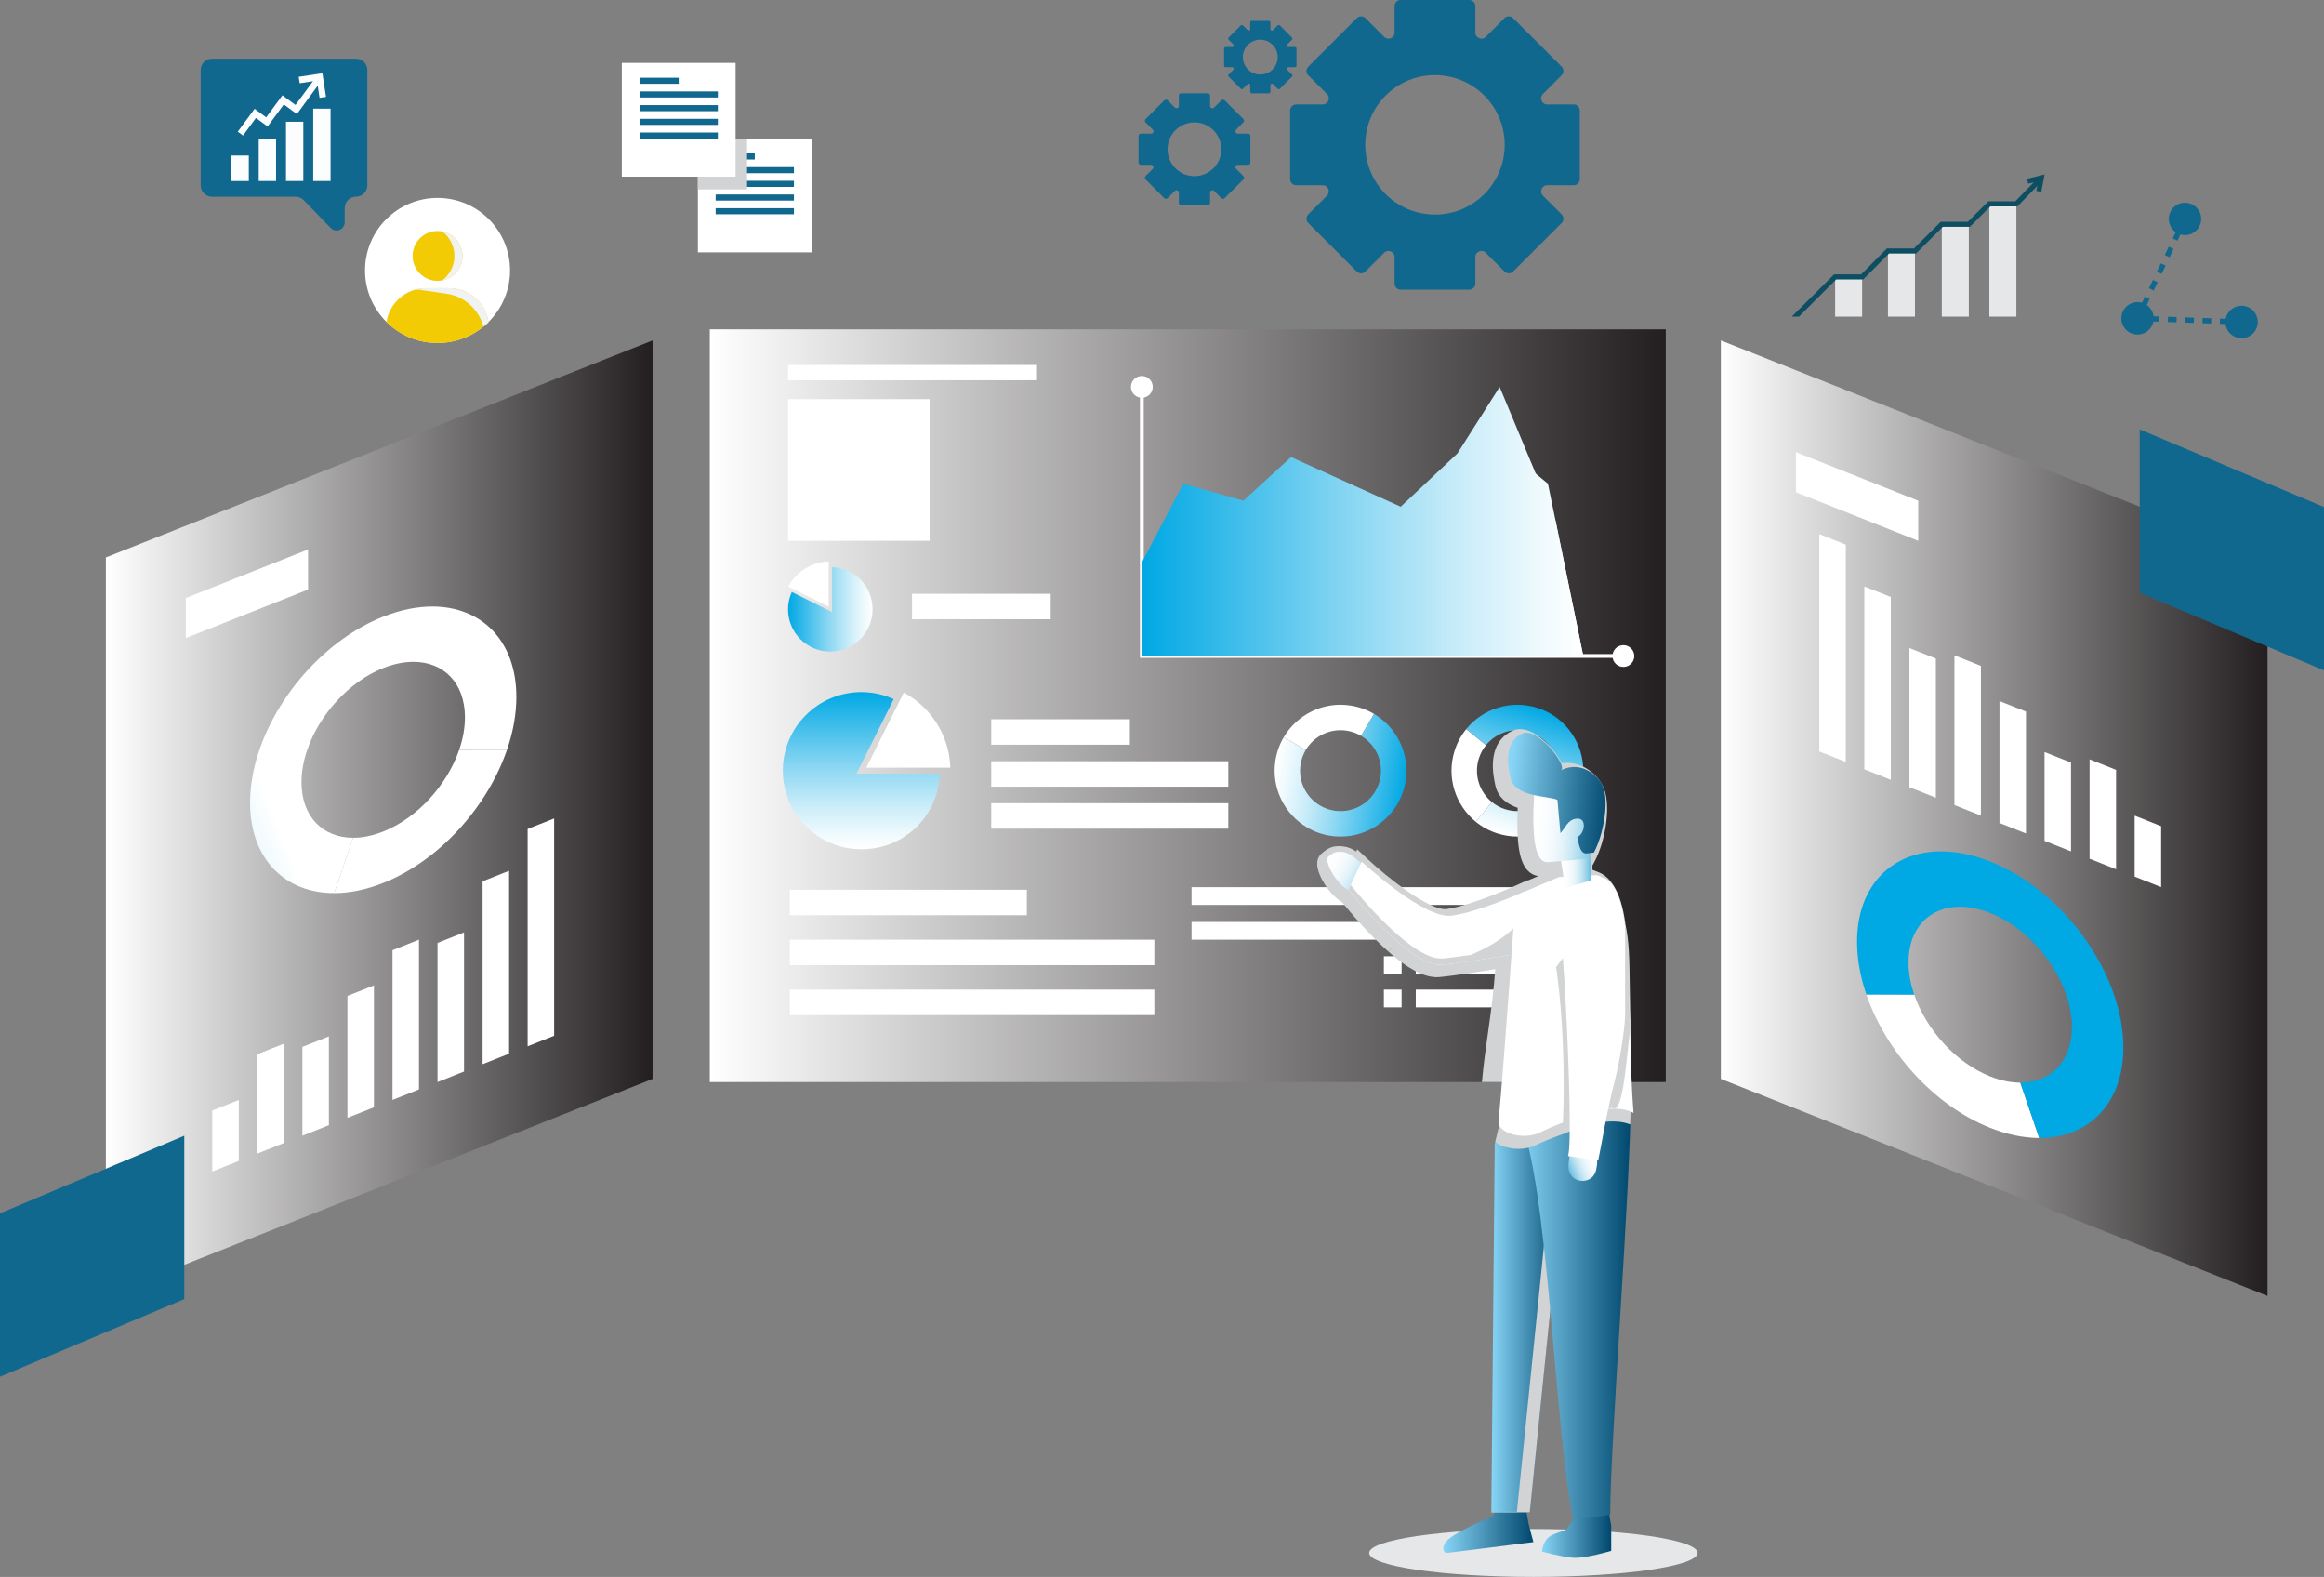
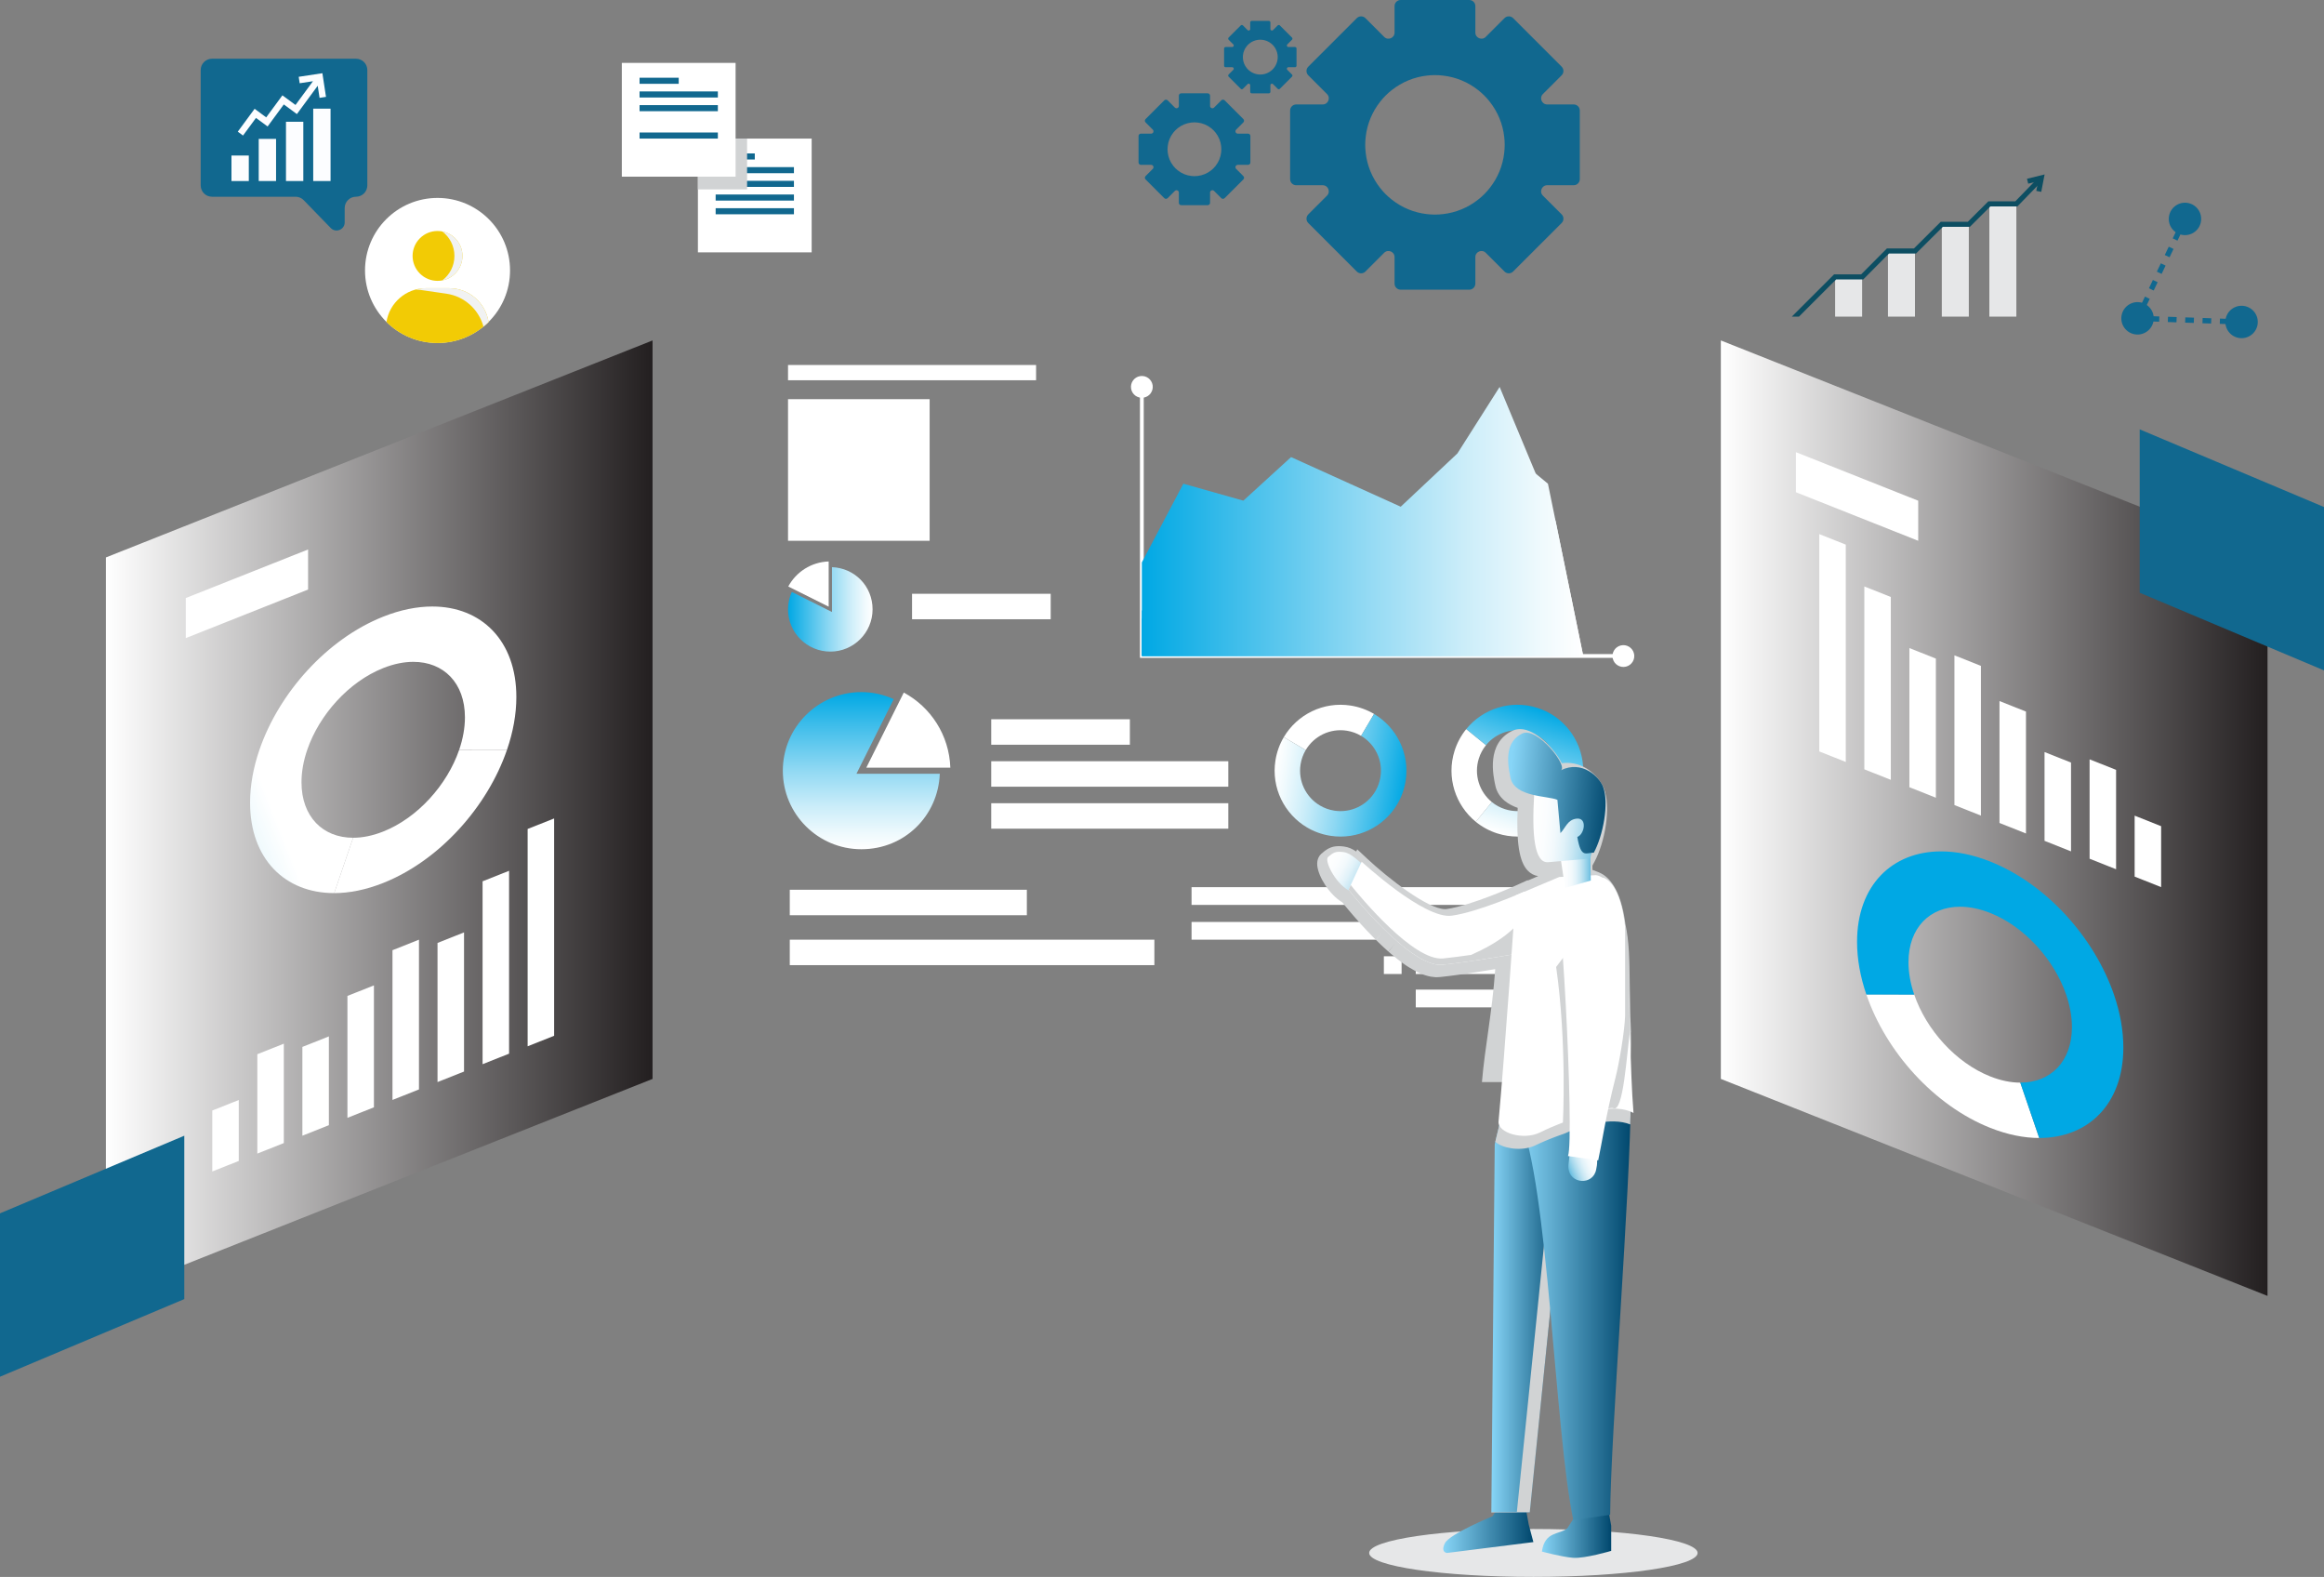
<svg xmlns="http://www.w3.org/2000/svg" width="1026" height="696" viewBox="0 0 1026 696" fill="none">
  <rect x="0" y="0" width="1026" height="696" fill="#808080" stroke="none" />
  <path d="M602.805 119.85L611.088 111.568C612.778 109.878 615.673 111.077 615.673 113.468V125.174C615.673 126.659 616.878 127.858 618.358 127.858H648.654C650.14 127.858 651.338 126.653 651.338 125.174V113.468C651.338 111.077 654.234 109.878 655.923 111.568L664.207 119.85C665.253 120.895 666.955 120.895 668.007 119.85L689.44 98.421C690.486 97.376 690.486 95.673 689.44 94.621L681.156 86.339C679.467 84.65 680.665 81.755 683.057 81.755H694.764C696.25 81.755 697.449 80.55 697.449 79.071V48.78C697.449 47.295 696.244 46.096 694.764 46.096H683.057C680.665 46.096 679.467 43.202 681.156 41.512L689.44 33.23C690.486 32.184 690.486 30.482 689.44 29.43L668.007 8.001C666.962 6.956 665.259 6.956 664.207 8.001L655.923 16.284C654.234 17.973 651.338 16.774 651.338 14.383V2.684C651.338 1.199 650.133 0 648.654 0H618.358C616.872 0 615.673 1.205 615.673 2.684V14.39C615.673 16.781 612.778 17.979 611.088 16.29L602.805 8.008C601.759 6.962 600.056 6.962 599.004 8.008L577.572 29.436C576.526 30.482 576.526 32.184 577.572 33.236L585.855 41.518C587.545 43.208 586.346 46.102 583.955 46.102H572.247C570.761 46.102 569.562 47.307 569.562 48.787V79.077C569.562 80.563 570.768 81.762 572.247 81.762H583.955C586.346 81.762 587.545 84.656 585.855 86.346L577.572 94.628C576.526 95.673 576.526 97.376 577.572 98.428L599.004 119.856C600.05 120.902 601.753 120.902 602.805 119.856V119.85ZM602.939 67.531C602.645 65.14 602.645 62.724 602.939 60.333C603.57 54.805 605.719 49.431 609.354 44.846C610.081 43.909 610.878 43.023 611.732 42.162C612.593 41.302 613.479 40.511 614.417 39.784C619.002 36.15 624.377 34.001 629.906 33.37C632.297 33.077 634.714 33.077 637.105 33.37C642.634 34.001 648.01 36.15 652.595 39.784C653.532 40.511 654.418 41.308 655.279 42.162C656.14 43.023 656.931 43.909 657.658 44.846C661.293 49.431 663.442 54.805 664.073 60.333C664.366 62.724 664.366 65.14 664.073 67.531C663.442 73.059 661.293 78.433 657.658 83.018C656.931 83.955 656.134 84.841 655.279 85.702C654.418 86.562 653.532 87.353 652.595 88.08C648.01 91.714 642.634 93.863 637.105 94.494C634.714 94.787 632.297 94.787 629.906 94.494C624.377 93.863 619.002 91.714 614.417 88.08C613.479 87.353 612.593 86.556 611.732 85.702C610.871 84.841 610.081 83.955 609.354 83.018C605.719 78.433 603.57 73.059 602.939 67.531Z" fill="#11688F" />
  <path d="M515.481 87.461L518.676 84.267C519.326 83.617 520.442 84.076 520.442 85V89.521C520.442 90.095 520.908 90.56 521.482 90.56H533.177C533.751 90.56 534.216 90.095 534.216 89.521V85C534.216 84.076 535.332 83.617 535.989 84.267L539.184 87.461C539.585 87.863 540.242 87.863 540.65 87.461L548.921 79.192C549.323 78.79 549.323 78.134 548.921 77.726L545.726 74.532C545.076 73.881 545.535 72.759 546.459 72.759H550.981C551.555 72.759 552.02 72.294 552.02 71.72V60.027C552.02 59.453 551.555 58.988 550.981 58.988H546.459C545.535 58.988 545.076 57.872 545.726 57.215L548.921 54.021C549.323 53.619 549.323 52.963 548.921 52.555L540.65 44.285C540.248 43.884 539.592 43.884 539.184 44.285L535.989 47.48C535.338 48.13 534.216 47.671 534.216 46.746V42.226C534.216 41.652 533.751 41.187 533.177 41.187H521.482C520.908 41.187 520.442 41.652 520.442 42.226V46.746C520.442 47.671 519.326 48.13 518.676 47.48L515.481 44.285C515.079 43.884 514.422 43.884 514.014 44.285L505.744 52.555C505.342 52.956 505.342 53.613 505.744 54.021L508.938 57.215C509.589 57.866 509.13 58.988 508.205 58.988H503.684C503.11 58.988 502.645 59.453 502.645 60.027V71.72C502.645 72.294 503.11 72.759 503.684 72.759H508.205C509.13 72.759 509.589 73.875 508.938 74.532L505.744 77.726C505.342 78.127 505.342 78.784 505.744 79.192L514.014 87.461C514.416 87.863 515.073 87.863 515.481 87.461ZM515.532 67.27C515.417 66.345 515.417 65.414 515.532 64.49C515.774 62.354 516.603 60.282 518.006 58.516C518.287 58.153 518.593 57.815 518.924 57.483C519.256 57.151 519.6 56.846 519.958 56.565C521.724 55.162 523.803 54.334 525.933 54.091C526.857 53.976 527.788 53.976 528.713 54.091C530.849 54.334 532.922 55.162 534.688 56.565C535.051 56.846 535.389 57.151 535.721 57.483C536.053 57.815 536.359 58.159 536.639 58.516C538.042 60.282 538.871 62.36 539.113 64.49C539.228 65.414 539.228 66.345 539.113 67.27C538.871 69.406 538.042 71.478 536.639 73.244C536.359 73.607 536.053 73.945 535.721 74.277C535.389 74.608 535.045 74.914 534.688 75.195C532.922 76.597 530.843 77.426 528.713 77.668C527.788 77.783 526.857 77.783 525.933 77.668C523.796 77.426 521.724 76.597 519.958 75.195C519.594 74.914 519.256 74.608 518.924 74.277C518.593 73.945 518.287 73.601 518.006 73.244C516.603 71.478 515.774 69.399 515.532 67.27Z" fill="#11688F" />
  <path d="M548.723 39.198L550.795 37.126C551.216 36.705 551.943 37.004 551.943 37.597V40.524C551.943 40.894 552.243 41.193 552.613 41.193H560.188C560.558 41.193 560.858 40.894 560.858 40.524V37.597C560.858 36.998 561.579 36.698 562.006 37.126L564.078 39.198C564.34 39.459 564.767 39.459 565.028 39.198L570.391 33.836C570.653 33.574 570.653 33.147 570.391 32.886L568.319 30.814C567.898 30.393 568.198 29.666 568.791 29.666H571.718C572.088 29.666 572.387 29.366 572.387 28.997V21.422C572.387 21.052 572.088 20.753 571.718 20.753H568.791C568.191 20.753 567.892 20.032 568.319 19.605L570.391 17.533C570.653 17.272 570.653 16.845 570.391 16.583L565.028 11.221C564.767 10.96 564.34 10.96 564.078 11.221L562.006 13.293C561.585 13.714 560.858 13.414 560.858 12.822V9.895C560.858 9.525 560.558 9.226 560.188 9.226H552.613C552.243 9.226 551.943 9.525 551.943 9.895V12.822C551.943 13.421 551.223 13.72 550.795 13.293L548.723 11.221C548.462 10.96 548.034 10.96 547.773 11.221L542.41 16.583C542.149 16.845 542.149 17.272 542.41 17.533L544.482 19.605C544.903 20.026 544.604 20.753 544.011 20.753H541.084C540.714 20.753 540.414 21.052 540.414 21.422V28.997C540.414 29.366 540.714 29.666 541.084 29.666H544.011C544.61 29.666 544.91 30.386 544.482 30.814L542.41 32.886C542.149 33.147 542.149 33.574 542.41 33.836L547.773 39.198C548.034 39.459 548.462 39.459 548.723 39.198ZM548.755 26.108C548.685 25.509 548.685 24.903 548.755 24.31C548.914 22.927 549.45 21.582 550.362 20.44C550.547 20.204 550.744 19.981 550.955 19.771C551.165 19.561 551.395 19.357 551.624 19.178C552.772 18.266 554.118 17.731 555.495 17.571C556.095 17.501 556.7 17.501 557.293 17.571C558.677 17.731 560.023 18.266 561.164 19.178C561.4 19.363 561.623 19.561 561.834 19.771C562.044 19.981 562.248 20.211 562.427 20.44C563.339 21.588 563.874 22.933 564.034 24.31C564.104 24.91 564.104 25.515 564.034 26.108C563.874 27.492 563.339 28.837 562.427 29.978C562.242 30.214 562.044 30.437 561.834 30.648C561.623 30.858 561.394 31.062 561.164 31.241C560.016 32.153 558.671 32.688 557.293 32.847C556.694 32.918 556.088 32.918 555.495 32.847C554.111 32.688 552.766 32.153 551.624 31.241C551.389 31.056 551.165 30.858 550.955 30.648C550.738 30.431 550.54 30.208 550.362 29.978C549.45 28.831 548.914 27.485 548.755 26.108Z" fill="#11688F" />
  <path d="M943.479 138.264L942.645 140.013L944.745 141.015L945.58 139.266L943.479 138.264Z" fill="#11688F" />
  <path d="M947.311 135.579L945.207 134.578L946.961 130.905L949.065 131.906L947.311 135.579ZM950.812 128.234L948.708 127.233L950.461 123.561L952.566 124.561L950.812 128.234ZM954.313 120.895L952.209 119.894L953.962 116.222L956.067 117.223L954.313 120.895ZM957.814 113.551L955.71 112.55L957.463 108.877L959.568 109.878L957.814 113.551ZM961.315 106.212L959.21 105.211L960.964 101.539L963.068 102.54L961.315 106.212Z" fill="#11688F" />
  <path d="M963.52 96.089L962.686 97.838L964.787 98.84L965.621 97.09L963.52 96.089Z" fill="#11688F" />
  <path d="M943.706 139.336L943.625 141.661L945.562 141.729L945.644 139.404L943.706 139.336Z" fill="#11688F" />
  <path d="M983.81 143.07L979.984 142.936L980.066 140.609L983.893 140.743L983.81 143.07ZM976.164 142.802L972.338 142.668L972.421 140.341L976.247 140.475L976.164 142.802ZM968.518 142.535L964.692 142.401L964.775 140.074L968.601 140.207L968.518 142.535ZM960.872 142.267L957.046 142.133L957.129 139.806L960.955 139.94L960.872 142.267ZM953.226 141.999L949.4 141.865L949.483 139.538L953.309 139.672L953.226 141.999Z" fill="#11688F" />
  <path d="M987.71 140.883L987.629 143.209L989.566 143.276L989.647 140.951L987.71 140.883Z" fill="#11688F" />
  <path d="M950.598 142.313C951.599 138.491 949.311 134.582 945.489 133.581C941.666 132.581 937.756 134.868 936.755 138.69C935.755 142.512 938.042 146.422 941.865 147.422C945.688 148.423 949.598 146.135 950.598 142.313Z" fill="#11688F" />
  <path d="M971.546 98.437C972.546 94.615 970.259 90.706 966.436 89.705C962.613 88.704 958.703 90.992 957.703 94.814C956.702 98.636 958.989 102.545 962.812 103.546C966.635 104.546 970.545 102.259 971.546 98.437Z" fill="#11688F" />
  <path d="M996.709 142.983C997.191 139.062 994.402 135.492 990.48 135.01C986.559 134.528 982.988 137.316 982.506 141.237C982.024 145.158 984.812 148.728 988.734 149.21C992.656 149.692 996.226 146.904 996.709 142.983Z" fill="#11688F" />
  <path d="M308.114 111.383H358.338V61.168L308.114 61.168V111.383Z" fill="white" />
  <path d="M333.226 67.716H315.945V70.4H333.226V67.716Z" fill="#11688F" />
  <path d="M350.508 73.76H315.945V76.444H350.508V73.76Z" fill="#11688F" />
  <path d="M350.508 79.804H315.945V82.488H350.508V79.804Z" fill="#11688F" />
  <path d="M350.508 85.848H315.945V88.532H350.508V85.848Z" fill="#11688F" />
  <path d="M350.508 91.892H315.945V94.577H350.508V91.892Z" fill="#11688F" />
  <g style="mix-blend-mode:multiply">
    <path d="M329.82 61.168H308.113V83.591H329.82V61.168Z" fill="#D1D3D4" />
  </g>
  <path d="M274.526 77.974H324.75V27.76L274.526 27.76V77.974Z" fill="white" />
  <path d="M299.639 34.307H282.357V36.992H299.639V34.307Z" fill="#11688F" />
  <path d="M316.92 40.352H282.357V43.036H316.92V40.352Z" fill="#11688F" />
  <path d="M316.92 46.396H282.357V49.08H316.92V46.396Z" fill="#11688F" />
-   <path d="M316.92 52.44H282.357V55.124H316.92V52.44Z" fill="#11688F" />
  <path d="M316.92 58.484H282.357V61.168H316.92V58.484Z" fill="#11688F" />
  <path d="M93.593 25.917H157.169C159.93 25.917 162.162 28.155 162.162 30.909V81.838C162.162 84.599 159.924 86.83 157.169 86.83C154.408 86.83 152.176 89.068 152.176 91.822V98.147C152.176 101.367 148.267 102.954 146.023 100.646L134.066 88.341C133.129 87.372 131.834 86.83 130.482 86.83H93.593C90.832 86.83 88.6 84.592 88.6 81.838V30.909C88.6 28.149 90.838 25.917 93.593 25.917Z" fill="#11688F" />
  <path d="M131.874 33.899L132.302 36.743L138.168 35.85L130.459 46.332L124.681 42.079L117.527 51.802L112.4 48.028L104.971 58.127L107.285 59.823L113.012 52.045L118.145 55.819L125.294 46.096L131.071 50.349L140.266 37.846L141.076 43.189L143.92 42.755L142.326 32.312L131.874 33.899Z" fill="#FCFDFF" />
  <path d="M109.842 68.647H102.189V79.906H109.842V68.647Z" fill="#FCFDFF" />
  <path d="M121.875 61.302H114.223V79.9H121.875V61.302Z" fill="#FCFDFF" />
  <path d="M133.908 53.74H126.256V79.9H133.908V53.74Z" fill="#FCFDFF" />
  <path d="M145.933 47.958H138.281V79.9H145.933V47.958Z" fill="#FCFDFF" />
  <path d="M193.16 151.371C210.839 151.371 225.171 137.042 225.171 119.365C225.171 101.689 210.839 87.359 193.16 87.359C175.48 87.359 161.148 101.689 161.148 119.365C161.148 137.042 175.48 151.371 193.16 151.371Z" fill="white" />
  <path d="M200.942 120.738C205.24 116.441 205.24 109.473 200.942 105.175C196.643 100.878 189.675 100.878 185.376 105.175C181.078 109.473 181.078 116.441 185.376 120.738C189.675 125.036 196.643 125.035 200.942 120.738Z" fill="#F2CB05" />
  <g style="mix-blend-mode:multiply">
    <path d="M195.264 102.157C198.522 104.637 200.627 108.552 200.627 112.958C200.627 117.363 198.522 121.278 195.264 123.758C200.333 122.776 204.166 118.313 204.166 112.958C204.166 107.602 200.333 103.139 195.264 102.157Z" fill="#F1F2F2" />
  </g>
  <path d="M193.16 151.422C201.953 151.422 209.918 147.877 215.702 142.133C214.414 133.704 207.093 127.201 198.318 127.201H187.994C179.22 127.201 171.899 133.711 170.611 142.133C176.395 147.871 184.36 151.422 193.153 151.422H193.16Z" fill="#F2CB05" />
  <g style="mix-blend-mode:multiply">
    <path d="M185.546 127.953L197.101 129.63C205.174 130.803 211.436 136.739 213.445 144.173C214.229 143.529 214.981 142.847 215.702 142.139C214.414 133.711 207.093 127.207 198.319 127.207H187.995C186.471 127.207 184.991 127.405 183.582 127.775C184.232 127.807 184.889 127.864 185.546 127.96V127.953Z" fill="#F1F2F2" />
  </g>
  <path style="mix-blend-mode:soft-light" d="M288.09 476.199L46.748 571.974V246.037L288.09 150.262V476.199Z" fill="url(#paint0_linear_890_4001)" />
  <path d="M93.713 517.054L105.414 512.406V485.507L93.713 490.149V517.054Z" fill="white" />
  <path d="M113.602 509.161L125.303 504.513V460.649L113.602 465.29V509.161Z" fill="white" />
  <path d="M133.492 501.268L145.194 496.62V457.435L133.492 462.077V501.268Z" fill="white" />
  <path d="M153.381 493.375L165.082 488.733V434.923L153.381 439.564V493.375Z" fill="white" />
  <path d="M173.27 485.482L184.971 480.84V414.744L173.27 419.392V485.482Z" fill="white" />
  <path d="M193.158 477.589L204.86 472.947V411.53L193.158 416.178V477.589Z" fill="white" />
  <path d="M213.049 469.696L224.75 465.054V384.338L213.049 388.98V469.696Z" fill="white" />
  <path d="M232.938 461.803L244.639 457.161V361.239L232.938 365.881V461.803Z" fill="white" />
  <path d="M223.846 330.885C215.231 356.056 194.002 379.862 169.177 389.713C161.538 392.748 154.237 394.182 147.541 394.195L155.901 369.763C160.008 369.763 164.491 368.877 169.177 367.015C184.412 360.971 197.439 346.358 202.726 330.91L223.839 330.891L223.846 330.885Z" fill="white" />
  <path d="M227.958 307.62C227.958 315.264 226.505 323.138 223.845 330.884L202.732 330.904C204.358 326.147 205.257 321.315 205.257 316.622C205.257 301.391 195.819 292.108 182.46 292.12C178.353 292.12 173.871 293.007 169.184 294.868C153.949 300.912 140.922 315.525 135.629 330.974C134.003 335.73 133.104 340.563 133.104 345.255C133.104 360.487 142.541 369.77 155.901 369.757L147.541 394.189C125.79 394.201 110.402 379.085 110.402 354.264C110.402 346.62 111.856 338.746 114.515 330.999C123.13 305.828 144.359 282.021 169.184 272.171C176.823 269.136 184.124 267.702 190.82 267.695C212.571 267.676 227.958 282.793 227.958 307.613V307.62Z" fill="url(#paint1_linear_890_4001)" />
  <path d="M136.01 260.21L82.012 281.639V263.953L136.01 242.524V260.21Z" fill="white" />
  <path style="mix-blend-mode:soft-light" d="M759.725 476.199L1001.06 571.974V246.037L759.725 150.262V476.199Z" fill="url(#paint2_linear_890_4001)" />
  <g style="mix-blend-mode:multiply">
    <path d="M944.639 261.619L1026 295.888V223.78L944.639 189.51V261.619Z" fill="#11688F" />
  </g>
  <g style="mix-blend-mode:multiply">
    <path d="M81.362 573.377L0 607.64V535.531L81.362 501.268V573.377Z" fill="#11688F" />
  </g>
  <path d="M954.095 391.549L942.4 386.907V360.002L954.095 364.65V391.549Z" fill="white" />
  <path d="M934.207 383.662L922.512 379.014V335.15L934.207 339.791V383.662Z" fill="white" />
  <path d="M914.316 375.769L902.621 371.121V331.937L914.316 336.578V375.769Z" fill="white" />
  <path d="M894.427 367.876L882.732 363.228V309.424L894.427 314.065V367.876Z" fill="white" />
  <path d="M874.539 359.983L862.844 355.335V289.245L874.539 293.893V359.983Z" fill="white" />
  <path d="M854.65 352.09L842.955 347.448V286.032L854.65 290.679V352.09Z" fill="white" />
  <path d="M834.76 344.197L823.064 339.555V258.839L834.76 263.481V344.197Z" fill="white" />
  <path d="M814.871 336.304L803.176 331.662V235.74L814.871 240.382V336.304Z" fill="white" />
  <path d="M823.971 438.965C832.586 464.136 853.814 487.943 878.639 497.793C886.278 500.828 893.58 502.262 900.275 502.275L891.915 477.844C887.809 477.844 883.326 476.957 878.639 475.096C863.405 469.052 850.377 454.439 845.091 438.99L823.977 438.971L823.971 438.965Z" fill="white" />
  <path d="M819.857 415.7C819.857 423.345 821.311 431.218 823.97 438.965L845.084 438.984C843.458 434.228 842.559 429.395 842.559 424.703C842.559 409.471 851.997 400.188 865.356 400.201C869.463 400.201 873.945 401.087 878.632 402.949C893.866 408.993 906.894 423.606 912.187 439.054C913.813 443.81 914.712 448.643 914.712 453.336C914.712 468.567 905.275 477.85 891.915 477.837L900.275 502.269C922.026 502.282 937.414 487.165 937.414 462.344C937.414 454.7 935.96 446.826 933.301 439.08C924.685 413.909 903.457 390.102 878.632 380.251C870.993 377.217 863.692 375.782 856.996 375.776C835.245 375.757 819.857 390.873 819.857 415.694V415.7Z" fill="url(#paint3_linear_890_4001)" />
  <path d="M792.857 217.257L846.856 238.686V221L792.857 199.571V217.257Z" fill="white" />
-   <path style="mix-blend-mode:soft-light" d="M735.39 145.359H313.361V477.589H735.39V145.359Z" fill="url(#paint4_linear_890_4001)" />
  <path d="M457.407 161.094H347.898V167.833H457.407V161.094Z" fill="white" />
  <path d="M463.861 262.078H402.65V273.319H463.861V262.078Z" fill="white" />
  <path d="M498.818 317.457H437.607V328.698H498.818V317.457Z" fill="white" />
  <path d="M542.27 335.985H437.607V347.225H542.27V335.985Z" fill="white" />
  <path d="M542.27 354.513H437.607V365.753H542.27V354.513Z" fill="white" />
  <path d="M453.332 392.709H348.67V403.95H453.332V392.709Z" fill="white" />
  <path d="M509.633 414.744H348.67V425.984H509.633V414.744Z" fill="white" />
-   <path d="M509.633 436.784H348.67V448.025H509.633V436.784Z" fill="white" />
  <path d="M687.01 391.568H526.047V399.397H687.01V391.568Z" fill="white" />
  <path d="M687.01 406.921H526.047V414.75H687.01V406.921Z" fill="white" />
  <path d="M687.003 422.069H625.033V429.899H687.003V422.069Z" fill="white" />
  <path d="M618.778 422.069H610.947V429.899H618.778V422.069Z" fill="white" />
  <path d="M687.003 436.784H625.033V444.614H687.003V436.784Z" fill="white" />
-   <path d="M618.778 436.784H610.947V444.614H618.778V436.784Z" fill="white" />
  <path d="M410.416 176.179H347.898V238.686H410.416V176.179Z" fill="white" />
  <path d="M716.248 290.361H503.27V169.931H504.94V288.69H716.248V290.361Z" fill="white" />
  <path style="mix-blend-mode:multiply" d="M504.105 269.633L525.436 238.067L542.29 273.325L579.001 217.608L598.865 269.633L624.346 244.035L653.864 268.575L669.283 251.756L698.974 289.526H504.105V269.633Z" fill="url(#paint5_linear_890_4001)" />
  <path style="mix-blend-mode:multiply" d="M504.105 273.325L522.426 223.11L553.124 244.035L568.772 210.958L601.543 233.796L643.406 241.549L662.059 195.867L683.383 213.496L698.974 289.526H504.105V273.325Z" fill="url(#paint6_linear_890_4001)" />
  <path style="mix-blend-mode:multiply" d="M504.105 248.237L522.426 213.496L548.909 220.974L569.978 201.745L618.384 223.646L643.406 200.145L662.059 170.779L686.8 230.155L698.974 289.526H504.105V248.237Z" fill="url(#paint7_linear_890_4001)" />
  <path d="M717.794 294.244C720.382 293.634 721.985 291.041 721.374 288.454C720.763 285.866 718.17 284.264 715.582 284.875C712.994 285.485 711.392 288.078 712.002 290.665C712.613 293.253 715.206 294.855 717.794 294.244Z" fill="white" />
  <path d="M504.879 175.509C507.504 175.083 509.286 172.61 508.86 169.986C508.434 167.362 505.961 165.58 503.336 166.006C500.712 166.432 498.929 168.904 499.355 171.528C499.781 174.152 502.254 175.934 504.879 175.509Z" fill="white" />
  <path d="M566.77 325.35C572.662 315.385 584.229 309.507 596.358 311.426C600.095 312.019 603.544 313.294 606.618 315.105L600.898 324.777C599.017 323.661 596.894 322.877 594.604 322.513C587.156 321.334 580.059 324.942 576.443 331.057L566.77 325.338V325.35Z" fill="white" />
  <path d="M563.084 335.609C563.677 331.873 564.953 328.423 566.77 325.35L576.444 331.069C575.328 332.95 574.543 335.073 574.18 337.362C573 344.809 576.609 351.905 582.725 355.52C584.606 356.636 586.729 357.42 589.019 357.783C596.467 358.963 603.564 355.354 607.18 349.24C608.296 347.359 609.08 345.236 609.443 342.947C610.623 335.5 607.014 328.404 600.899 324.789L606.619 315.117C616.585 321.015 622.465 332.574 620.545 344.701C619.952 348.437 618.677 351.886 616.86 354.959C610.967 364.924 599.4 370.803 587.271 368.883C583.535 368.291 580.085 367.015 577.011 365.198C567.044 359.307 561.165 347.742 563.084 335.615V335.609Z" fill="url(#paint8_linear_890_4001)" />
  <path d="M651.53 362.712C642.552 355.405 638.458 343.094 642.163 331.388C643.304 327.786 645.077 324.56 647.328 321.793L656.045 328.889C654.661 330.585 653.571 332.561 652.876 334.774C650.606 341.959 653.118 349.514 658.628 354.003L651.537 362.718L651.53 362.712Z" fill="white" />
  <path d="M661.12 367.876C657.511 366.735 654.291 364.962 651.523 362.712L658.614 353.996C660.31 355.38 662.287 356.47 664.5 357.165C671.687 359.435 679.243 356.929 683.732 351.414C685.116 349.718 686.206 347.742 686.902 345.529C689.172 338.344 686.659 330.789 681.15 326.3C679.454 324.917 677.477 323.827 675.264 323.132C668.077 320.862 660.521 323.368 656.032 328.883L647.314 321.786C654.629 312.809 666.936 308.716 678.65 312.421C682.259 313.562 685.48 315.334 688.247 317.585C697.226 324.891 701.319 337.203 697.615 348.909C696.473 352.511 694.7 355.737 692.449 358.504C685.142 367.481 672.828 371.574 661.12 367.87V367.876Z" fill="url(#paint9_linear_890_4001)" />
  <path d="M367.296 250.315V270.112L349.569 261.262C348.51 263.608 347.904 266.197 347.904 268.938C347.904 279.242 356.258 287.594 366.563 287.594C376.868 287.594 385.221 279.242 385.221 268.938C385.221 258.635 377.257 250.71 367.296 250.322V250.315Z" fill="url(#paint10_linear_890_4001)" />
  <path d="M365.848 267.772V247.81C358.119 248.071 351.449 252.457 348.006 258.865L365.848 267.772Z" fill="white" />
  <path d="M414.9 341.519H378.106L394.558 308.57C390.203 306.6 385.382 305.471 380.287 305.471C361.131 305.471 345.604 320.996 345.604 340.148C345.604 359.301 361.131 374.826 380.287 374.826C399.443 374.826 414.173 360.028 414.9 341.519Z" fill="url(#paint11_linear_890_4001)" />
  <path d="M382.449 338.835H419.556C419.065 324.477 410.922 312.083 399.003 305.675L382.449 338.835Z" fill="white" />
  <g style="mix-blend-mode:multiply">
    <path d="M720.028 454.968C719.946 453.208 719.882 451.525 719.824 449.925C719.786 448.477 719.741 447.03 719.697 445.615C719.588 441.419 719.537 437.562 719.493 434.158C719.353 423.497 719.257 415.776 717.612 407.966C715.552 392.116 710.144 386.767 705.917 385.058L704.966 384.663H704.903C704.303 384.376 703.685 384.14 703.053 383.955L703.021 382.036L703.94 380.334C708.499 371.848 711.343 356.502 708.129 348.054C706.459 343.668 700.528 336.705 691.728 336.705C690.989 336.705 690.242 336.756 689.509 336.858C686.391 330.674 678.044 321.793 671.131 321.793C669.856 321.793 668.657 322.067 667.56 322.602C656.133 328.188 659.181 342.214 660.189 346.855C661.49 352.613 666.329 355.271 670.022 356.559C669.378 371.893 670.71 380.232 674.371 384.16C675.684 385.569 677.291 386.429 679.077 386.691L674.485 388.654V388.45L668.644 391.09C668.459 391.173 649.699 399.633 638.641 401.227C638.457 401.253 638.252 401.272 638.029 401.272C630.307 401.272 612.771 387.57 603.537 378.938L599.188 374.87L598.742 375.827C597.02 374.66 595.26 373.85 593.162 373.608C592.365 373.506 591.664 373.461 591.02 373.461C587.474 373.461 585.465 374.966 583.38 376.783C582.577 377.491 581.263 379.116 581.55 382.062C582.022 386.914 586.83 394.82 592.614 398.282C592.869 398.6 593.175 398.983 593.519 399.404L593.551 399.442L593.615 399.519C594.074 400.08 594.597 400.717 595.184 401.418L595.241 401.489C595.853 402.222 596.536 403.025 597.275 403.879L598.053 404.778C598.825 405.665 599.654 406.602 600.508 407.552L600.572 407.622C601.458 408.604 602.377 409.598 603.327 410.612L603.384 410.67C604.373 411.722 605.361 412.742 606.343 413.736L606.426 413.819C606.738 414.138 607.057 414.457 607.376 414.769L610.405 411.632L607.427 414.82C608.116 415.502 608.811 416.178 609.512 416.848L609.64 416.969C609.952 417.268 610.271 417.562 610.596 417.868L610.711 417.976C611.425 418.639 612.14 419.289 612.854 419.914L612.943 419.991L615.768 416.669L613 420.048C613.313 420.322 613.625 420.596 613.957 420.877L614.129 421.024C615.047 421.808 615.953 422.547 616.852 423.255L616.967 423.351C617.541 423.797 618.108 424.231 618.676 424.651L618.752 424.722L618.918 424.836C619.46 425.232 619.996 425.608 620.531 425.971L620.653 426.048C621.022 426.296 621.386 426.532 621.724 426.749L621.864 426.838C622.833 427.45 623.796 428.011 624.715 428.502L624.899 428.598C625.263 428.783 625.62 428.968 625.977 429.14L626.213 429.261L626.283 429.287C626.647 429.452 626.997 429.605 627.348 429.752L627.629 429.867C627.941 429.988 628.247 430.109 628.553 430.217L628.579 430.23L629 430.37C629 430.37 629.057 430.383 629.063 430.389C629.344 430.479 629.625 430.568 629.892 430.645C630.122 430.708 630.345 430.766 630.575 430.823C630.913 430.906 631.257 430.982 631.589 431.046L631.716 431.072C632.379 431.186 633.043 431.263 633.68 431.295C633.903 431.308 634.12 431.308 634.337 431.308C634.783 431.308 635.23 431.288 635.663 431.237L636.754 431.123L638.048 430.976C638.801 430.887 639.572 430.798 640.363 430.696L640.682 430.657C641.479 430.555 642.283 430.453 643.112 430.338L643.335 430.307C645.044 430.077 646.785 429.828 648.532 429.567L648.755 429.535C649.584 429.414 650.413 429.287 651.242 429.159C651.242 429.159 653.212 428.853 653.997 428.732C653.997 428.732 655.961 428.419 656.726 428.292L660.118 427.731C658.716 447.342 655.591 461.675 654.245 477.589H719.773C719.174 468.491 720.296 467.4 720.035 457.499L719.99 455.803L720.048 455.389L720.028 454.968Z" fill="#D1D3D4" />
  </g>
  <g style="mix-blend-mode:multiply">
    <path d="M676.959 696C717.002 696 749.463 691.264 749.463 685.423C749.463 679.581 717.002 674.845 676.959 674.845C636.916 674.845 604.455 679.581 604.455 685.423C604.455 691.264 636.916 696 676.959 696Z" fill="#E6E7E8" />
  </g>
  <path d="M661.955 664.204L658.977 669.203C658.977 669.203 639.847 677.058 637.896 681.138C635.836 685.219 638.814 685.423 638.814 685.423L676.96 680.628L674.9 672.875L673.638 665.939L661.955 664.204Z" fill="url(#paint12_linear_890_4001)" />
  <path d="M697.564 666.653C696.646 666.959 691.952 674.508 691.952 674.508C688.63 677.466 681.985 675.63 680.723 684.811C680.723 684.811 689.312 687.157 694.471 687.565C699.624 687.973 711.312 684.505 711.312 684.505V673.385L710.05 666.449L697.564 666.653Z" fill="url(#paint13_linear_890_4001)" />
  <path d="M663.67 489.307L659.894 505.017L658.402 667.469H675.358L689.336 530.213L690.478 486.349L663.67 489.307Z" fill="url(#paint14_linear_890_4001)" />
  <g style="mix-blend-mode:multiply">
    <path d="M684.764 486.98L683.642 530.028L669.664 667.284H658.402V667.469H675.358L689.336 530.213L690.478 486.349L684.764 486.98Z" fill="#D1D3D4" />
  </g>
  <path d="M670.869 493.898C683.584 521.95 686.333 631.663 694.584 670.937L710.852 668.591C711.081 632.785 719.677 527.727 720.047 482.077L679.918 485.125L670.869 493.898Z" fill="url(#paint15_linear_890_4001)" />
  <g style="mix-blend-mode:multiply">
    <path d="M679.919 485.125L677.139 487.821L663.671 489.307L660.145 503.958C663.25 506.732 670.545 508.109 676.303 506.139C676.342 506.126 676.373 506.113 676.412 506.101C676.597 506.037 676.788 505.967 676.967 505.89C677.018 505.871 677.069 505.852 677.12 505.833C677.343 505.743 677.56 505.648 677.77 505.546C678.121 505.38 678.465 505.221 678.803 505.061C678.86 505.036 678.918 505.004 678.975 504.978C679.294 504.832 679.607 504.685 679.919 504.551C679.983 504.519 680.053 504.494 680.117 504.462C680.423 504.322 680.722 504.188 681.022 504.06C681.073 504.041 681.118 504.016 681.169 503.997C681.449 503.875 681.724 503.754 681.991 503.64C682.03 503.62 682.074 503.608 682.113 503.588C682.393 503.467 682.661 503.353 682.929 503.244C682.993 503.219 683.063 503.187 683.127 503.161C683.382 503.053 683.63 502.951 683.873 502.855C683.936 502.83 684 502.804 684.064 502.779C684.306 502.683 684.542 502.588 684.765 502.498C684.81 502.479 684.855 502.466 684.899 502.447C685.11 502.364 685.307 502.288 685.505 502.211C685.562 502.186 685.626 502.167 685.684 502.141C685.888 502.065 686.092 501.988 686.283 501.912C686.347 501.886 686.411 501.861 686.474 501.842C686.666 501.771 686.851 501.701 687.029 501.638C687.086 501.618 687.144 501.593 687.195 501.574C687.342 501.516 687.488 501.465 687.622 501.414C687.692 501.389 687.762 501.363 687.826 501.338C687.96 501.293 688.088 501.242 688.209 501.198C688.279 501.172 688.343 501.147 688.413 501.127C688.534 501.083 688.649 501.045 688.757 501.006C689.299 500.815 689.746 500.656 690.084 500.535C690.084 500.535 690.09 500.535 690.096 500.535C690.377 500.433 690.587 500.35 690.721 500.286C698.361 496.735 711.133 492.865 719.729 496.288C719.895 491.105 719.997 486.336 720.035 482.083L679.906 485.131L679.919 485.125Z" fill="#D1D3D4" />
  </g>
  <path d="M605.425 384.574C599.309 379.875 596.631 376.464 592.965 376.062C589.668 375.648 588.59 376.292 586.345 378.23C584.541 379.798 589.311 389.521 595.356 392.983C595.356 392.983 606.426 389.521 606.088 389.247C605.75 388.973 605.418 384.58 605.418 384.58L605.425 384.574Z" fill="url(#paint16_linear_890_4001)" />
  <path d="M673.045 393.487C673.045 393.487 653.092 402.419 640.989 404.141C628.879 405.958 601.147 380.321 601.147 380.321L595.369 392.639C595.369 392.639 622.426 427.285 636.812 425.818C651.198 424.352 674.39 420.099 674.39 420.099L673.045 393.487Z" fill="white" />
  <g style="mix-blend-mode:multiply">
    <path d="M674.383 419.876L673.523 402.847C669.767 409.873 661.7 416.025 649.52 421.451C645.178 422.082 640.873 422.643 637.156 423.026C624.045 424.364 600.419 395.719 596.325 390.618L595.375 392.639C595.375 392.639 606.974 407.488 619.02 417.332C619.078 417.383 619.135 417.428 619.199 417.472C619.709 417.887 620.219 418.288 620.729 418.684C620.831 418.767 620.94 418.843 621.042 418.926C621.545 419.315 622.055 419.691 622.559 420.055C623.133 420.469 623.707 420.864 624.275 421.247C625.014 421.738 625.748 422.197 626.475 422.624C626.666 422.739 626.864 422.853 627.055 422.962C627.801 423.383 628.547 423.772 629.274 424.116C629.3 424.129 629.331 424.141 629.357 424.154C630.148 424.524 630.932 424.836 631.691 425.091C631.748 425.11 631.806 425.123 631.863 425.142C632.322 425.295 632.781 425.423 633.228 425.525C633.451 425.576 633.674 425.62 633.897 425.665C633.923 425.665 633.948 425.678 633.974 425.678C634.962 425.85 635.912 425.901 636.811 425.812C637.162 425.773 637.519 425.735 637.883 425.697C637.908 425.697 637.94 425.697 637.966 425.691C638.335 425.652 638.705 425.608 639.082 425.569C645.892 424.792 654.144 423.529 660.954 422.414C661.643 422.299 662.312 422.19 662.969 422.082C662.995 422.082 663.02 422.076 663.039 422.069C667.318 421.355 670.832 420.737 672.77 420.392C672.783 420.392 672.796 420.392 672.815 420.386C673.274 420.303 673.637 420.239 673.905 420.188C674.071 420.157 674.192 420.137 674.275 420.118C674.313 420.112 674.339 420.106 674.358 420.106C674.377 420.106 674.39 420.106 674.39 420.106L674.377 419.876H674.383Z" fill="#D1D3D4" />
  </g>
  <path d="M692.843 510.462L692.448 514.051C692.416 514.325 692.403 514.599 692.41 514.874C692.41 515.046 692.423 515.218 692.429 515.384C692.831 522.703 703.378 523.36 704.679 516.149L704.979 514.504C705.03 514.217 705.061 513.924 705.074 513.624L705.157 511.354C705.31 507.223 701.439 504.111 697.435 505.151C694.948 505.795 693.124 507.905 692.843 510.455V510.462Z" fill="url(#paint17_linear_890_4001)" />
  <path d="M661.578 495.001C661.113 499.967 672.483 503.467 679.886 499.827C686.779 496.416 691.345 495.039 692.27 494.593C699.922 490.888 712.963 486.846 721.163 491.213C717.911 451.321 722.458 389.47 704.654 386.27L688.374 387.08L669.167 395.189C669.167 395.189 664.18 467.164 661.578 495.001Z" fill="white" />
  <g style="mix-blend-mode:multiply">
    <path d="M719.678 454.617C718.192 422.7 721.049 411.486 712.396 393.487L687.01 426.781C691.837 460.553 689.981 495.81 689.981 495.81C689.981 495.81 710.151 488.083 712.249 489.128C716.7 491.354 718.186 465.009 719.672 454.617H719.678Z" fill="#D1D3D4" />
  </g>
  <path d="M692.238 510.245L705.572 512.138C707.058 505.457 708.914 492.469 713.167 475.823C714.882 469.122 717.223 455.235 717.452 448.375V409.082C715.392 390.006 708.914 387.813 707.919 387.411L685.377 389.19C688.91 379.391 695.184 502.486 692.238 510.245Z" fill="white" />
  <path d="M688.871 378.026L690.944 391.9L702.301 388.635L702.103 377.108L688.871 378.026Z" fill="url(#paint18_linear_890_4001)" />
  <path d="M677.304 350.515C676.22 368.667 677.425 380.71 683.279 380.564L702.09 378.957L704.883 365.657L702.626 356.547C696.88 348.035 686.786 350.031 677.304 350.522V350.515Z" fill="url(#paint19_linear_890_4001)" />
  <path d="M689.05 339.989C692.513 338.293 678.592 320.581 672.043 323.744C665.042 327.129 664.991 334.907 666.865 343.413C668.81 351.924 683.528 351.21 687.564 353.027L688.903 367.704C691.212 365.288 692.003 361.915 695.816 361.347C700.803 360.55 699.725 368.067 696.352 369.413C697.978 379.123 700.241 376.292 703.64 376.337C707.677 368.915 710.502 354.474 707.709 347.225C706.012 342.82 698.437 335.379 689.05 339.982V339.989Z" fill="url(#paint20_linear_890_4001)" />
  <path d="M822.094 122.209H810.17V139.748H822.094V122.209Z" fill="#E6E7E8" />
  <path d="M845.421 110.777H833.496V139.748H845.421V110.777Z" fill="#E6E7E8" />
  <path d="M869.194 98.995H857.27V139.748H869.194V98.995Z" fill="#E6E7E8" />
  <path d="M890.18 89.986H878.256V139.748H890.18V89.986Z" fill="#E6E7E8" />
  <path d="M901.39 80.034L890.645 91.102H878.714L869.666 100.111H857.728L845.887 111.893H833.956L822.586 123.331H810.629L794.209 139.748H791.053L809.711 121.099H821.655L833.031 109.661H844.968L856.81 97.886H868.748L877.796 88.877H889.702L899.79 78.484L901.39 80.034Z" fill="#0D4E62" />
  <path d="M901.173 84.675L898.986 84.254L899.802 79.996L895.415 81.079L894.879 78.912L902.652 76.993L901.173 84.675Z" fill="#0D4E62" />
  <defs>
    <linearGradient id="paint0_linear_890_4001" x1="46.748" y1="361.118" x2="288.09" y2="361.118" gradientUnits="userSpaceOnUse">
      <stop stop-color="white" />
      <stop offset="1" stop-color="#231F20" />
    </linearGradient>
    <linearGradient id="paint1_linear_890_4001" x1="-0.663" y1="396.098" x2="117.342" y2="349.249" gradientUnits="userSpaceOnUse">
      <stop stop-color="#00A8E4" />
      <stop offset="0.2" stop-color="#3BBCEA" />
      <stop offset="0.49" stop-color="#8ED8F3" />
      <stop offset="0.73" stop-color="#CBEDF9" />
      <stop offset="0.91" stop-color="#F0FAFD" />
      <stop offset="1" stop-color="white" />
    </linearGradient>
    <linearGradient id="paint2_linear_890_4001" x1="759.725" y1="1.22917e-05" x2="1001.06" y2="1.22917e-05" gradientUnits="userSpaceOnUse">
      <stop stop-color="white" />
      <stop offset="1" stop-color="#231F20" />
    </linearGradient>
    <linearGradient id="paint3_linear_890_4001" x1="649.475" y1="346.389" x2="531.47" y2="299.54" gradientUnits="userSpaceOnUse">
      <stop stop-color="#00A8E4" />
      <stop offset="0.2" stop-color="#3BBCEA" />
      <stop offset="0.49" stop-color="#8ED8F3" />
      <stop offset="0.73" stop-color="#CBEDF9" />
      <stop offset="0.91" stop-color="#F0FAFD" />
      <stop offset="1" stop-color="white" />
    </linearGradient>
    <linearGradient id="paint4_linear_890_4001" x1="313.361" y1="311.471" x2="735.384" y2="311.471" gradientUnits="userSpaceOnUse">
      <stop stop-color="white" />
      <stop offset="1" stop-color="#231F20" />
    </linearGradient>
    <linearGradient id="paint5_linear_890_4001" x1="504.105" y1="253.567" x2="698.974" y2="253.567" gradientUnits="userSpaceOnUse">
      <stop stop-color="#00A8E4" />
      <stop offset="0.2" stop-color="#3BBCEA" />
      <stop offset="0.49" stop-color="#8ED8F3" />
      <stop offset="0.73" stop-color="#CBEDF9" />
      <stop offset="0.91" stop-color="#F0FAFD" />
      <stop offset="1" stop-color="white" />
    </linearGradient>
    <linearGradient id="paint6_linear_890_4001" x1="504.105" y1="242.696" x2="698.974" y2="242.696" gradientUnits="userSpaceOnUse">
      <stop stop-color="#00A8E4" />
      <stop offset="0.2" stop-color="#3BBCEA" />
      <stop offset="0.49" stop-color="#8ED8F3" />
      <stop offset="0.73" stop-color="#CBEDF9" />
      <stop offset="0.91" stop-color="#F0FAFD" />
      <stop offset="1" stop-color="white" />
    </linearGradient>
    <linearGradient id="paint7_linear_890_4001" x1="504.105" y1="230.155" x2="698.974" y2="230.155" gradientUnits="userSpaceOnUse">
      <stop stop-color="#00A8E4" />
      <stop offset="0.2" stop-color="#3BBCEA" />
      <stop offset="0.49" stop-color="#8ED8F3" />
      <stop offset="0.73" stop-color="#CBEDF9" />
      <stop offset="0.91" stop-color="#F0FAFD" />
      <stop offset="1" stop-color="white" />
    </linearGradient>
    <linearGradient id="paint8_linear_890_4001" x1="620.648" y1="345.953" x2="563.194" y2="336.862" gradientUnits="userSpaceOnUse">
      <stop stop-color="#00A8E4" />
      <stop offset="0.2" stop-color="#3BBCEA" />
      <stop offset="0.49" stop-color="#8ED8F3" />
      <stop offset="0.73" stop-color="#CBEDF9" />
      <stop offset="0.91" stop-color="#F0FAFD" />
      <stop offset="1" stop-color="white" />
    </linearGradient>
    <linearGradient id="paint9_linear_890_4001" x1="679.844" y1="312.672" x2="662.319" y2="368.128" gradientUnits="userSpaceOnUse">
      <stop stop-color="#00A8E4" />
      <stop offset="0.2" stop-color="#3BBCEA" />
      <stop offset="0.49" stop-color="#8ED8F3" />
      <stop offset="0.73" stop-color="#CBEDF9" />
      <stop offset="0.91" stop-color="#F0FAFD" />
      <stop offset="1" stop-color="white" />
    </linearGradient>
    <linearGradient id="paint10_linear_890_4001" x1="347.898" y1="268.951" x2="385.215" y2="268.951" gradientUnits="userSpaceOnUse">
      <stop stop-color="#00A8E4" />
      <stop offset="0.2" stop-color="#3BBCEA" />
      <stop offset="0.49" stop-color="#8ED8F3" />
      <stop offset="0.73" stop-color="#CBEDF9" />
      <stop offset="0.91" stop-color="#F0FAFD" />
      <stop offset="1" stop-color="white" />
    </linearGradient>
    <linearGradient id="paint11_linear_890_4001" x1="380.249" y1="305.477" x2="380.249" y2="374.832" gradientUnits="userSpaceOnUse">
      <stop stop-color="#00A8E4" />
      <stop offset="0.2" stop-color="#3BBCEA" />
      <stop offset="0.49" stop-color="#8ED8F3" />
      <stop offset="0.73" stop-color="#CBEDF9" />
      <stop offset="0.91" stop-color="#F0FAFD" />
      <stop offset="1" stop-color="white" />
    </linearGradient>
    <linearGradient id="paint12_linear_890_4001" x1="637.169" y1="674.814" x2="676.96" y2="674.814" gradientUnits="userSpaceOnUse">
      <stop stop-color="#87D5F7" />
      <stop offset="1" stop-color="#00476D" />
    </linearGradient>
    <linearGradient id="paint13_linear_890_4001" x1="680.723" y1="677.026" x2="711.312" y2="677.026" gradientUnits="userSpaceOnUse">
      <stop stop-color="#87D5F7" />
      <stop offset="1" stop-color="#00476D" />
    </linearGradient>
    <linearGradient id="paint14_linear_890_4001" x1="658.402" y1="576.909" x2="690.478" y2="576.909" gradientUnits="userSpaceOnUse">
      <stop stop-color="#87D5F7" />
      <stop offset="1" stop-color="#00476D" />
    </linearGradient>
    <linearGradient id="paint15_linear_890_4001" x1="670.869" y1="576.507" x2="720.047" y2="576.507" gradientUnits="userSpaceOnUse">
      <stop stop-color="#87D5F7" />
      <stop offset="1" stop-color="#00476D" />
    </linearGradient>
    <linearGradient id="paint16_linear_890_4001" x1="580.789" y1="388.092" x2="600.843" y2="398.671" gradientUnits="userSpaceOnUse">
      <stop stop-color="white" />
      <stop offset="0.21" stop-color="#FBFDFE" />
      <stop offset="0.37" stop-color="#F2F9FC" />
      <stop offset="0.52" stop-color="#E1F2F9" />
      <stop offset="0.65" stop-color="#CAE8F4" />
      <stop offset="0.78" stop-color="#ACDBEE" />
      <stop offset="0.91" stop-color="#87CBE6" />
      <stop offset="1" stop-color="#67BDE0" />
    </linearGradient>
    <linearGradient id="paint17_linear_890_4001" x1="692.335" y1="515.996" x2="705.485" y2="510.405" gradientUnits="userSpaceOnUse">
      <stop stop-color="#67BDE0" />
      <stop offset="0.09" stop-color="#87CBE6" />
      <stop offset="0.22" stop-color="#ACDBEE" />
      <stop offset="0.35" stop-color="#CAE8F4" />
      <stop offset="0.48" stop-color="#E1F2F9" />
      <stop offset="0.63" stop-color="#F2F9FC" />
      <stop offset="0.79" stop-color="#FBFDFE" />
      <stop offset="1" stop-color="white" />
    </linearGradient>
    <linearGradient id="paint18_linear_890_4001" x1="688.871" y1="384.504" x2="702.301" y2="384.504" gradientUnits="userSpaceOnUse">
      <stop stop-color="white" />
      <stop offset="0.21" stop-color="#FBFDFE" />
      <stop offset="0.37" stop-color="#F2F9FC" />
      <stop offset="0.52" stop-color="#E1F2F9" />
      <stop offset="0.65" stop-color="#CAE8F4" />
      <stop offset="0.78" stop-color="#ACDBEE" />
      <stop offset="0.91" stop-color="#87CBE6" />
      <stop offset="1" stop-color="#67BDE0" />
    </linearGradient>
    <linearGradient id="paint19_linear_890_4001" x1="676.015" y1="364.409" x2="704.678" y2="366.877" gradientUnits="userSpaceOnUse">
      <stop stop-color="white" />
      <stop offset="0.21" stop-color="#FBFDFE" />
      <stop offset="0.37" stop-color="#F2F9FC" />
      <stop offset="0.52" stop-color="#E1F2F9" />
      <stop offset="0.65" stop-color="#CAE8F4" />
      <stop offset="0.78" stop-color="#ACDBEE" />
      <stop offset="0.91" stop-color="#87CBE6" />
      <stop offset="1" stop-color="#67BDE0" />
    </linearGradient>
    <linearGradient id="paint20_linear_890_4001" x1="666.334" y1="348.279" x2="711.124" y2="352.135" gradientUnits="userSpaceOnUse">
      <stop stop-color="#87D5F7" />
      <stop offset="1" stop-color="#00476D" />
    </linearGradient>
  </defs>
</svg>